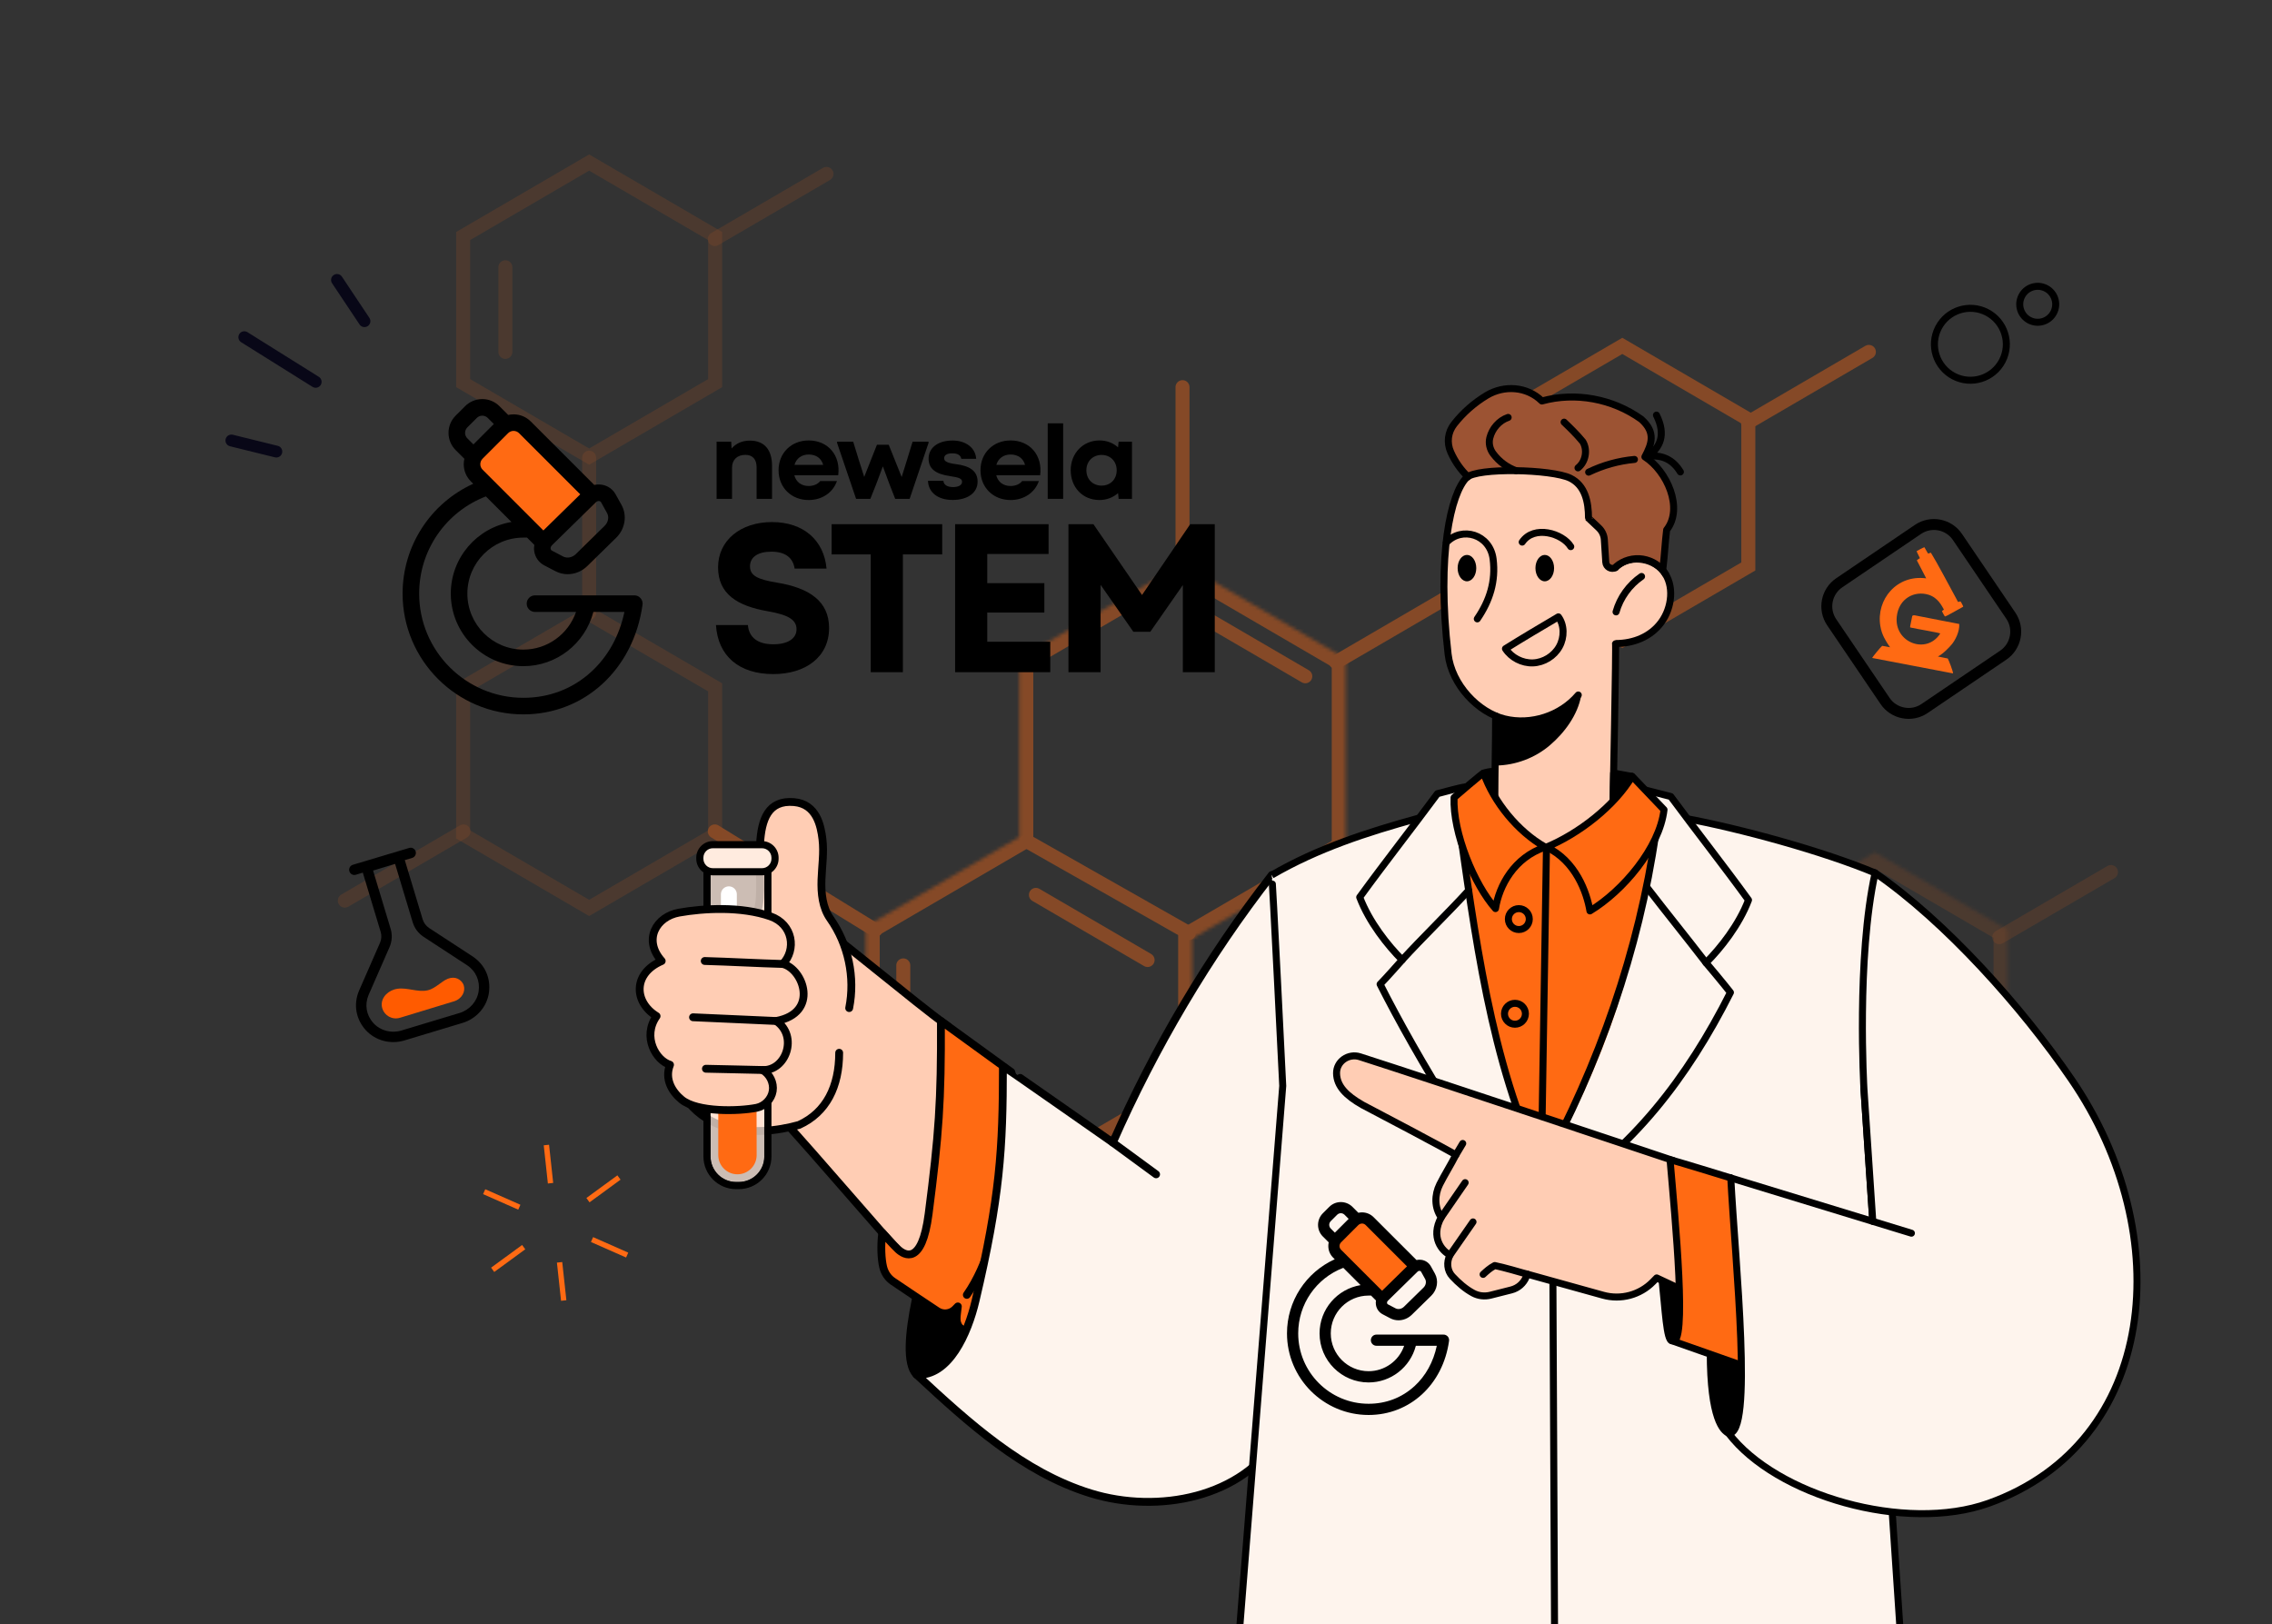
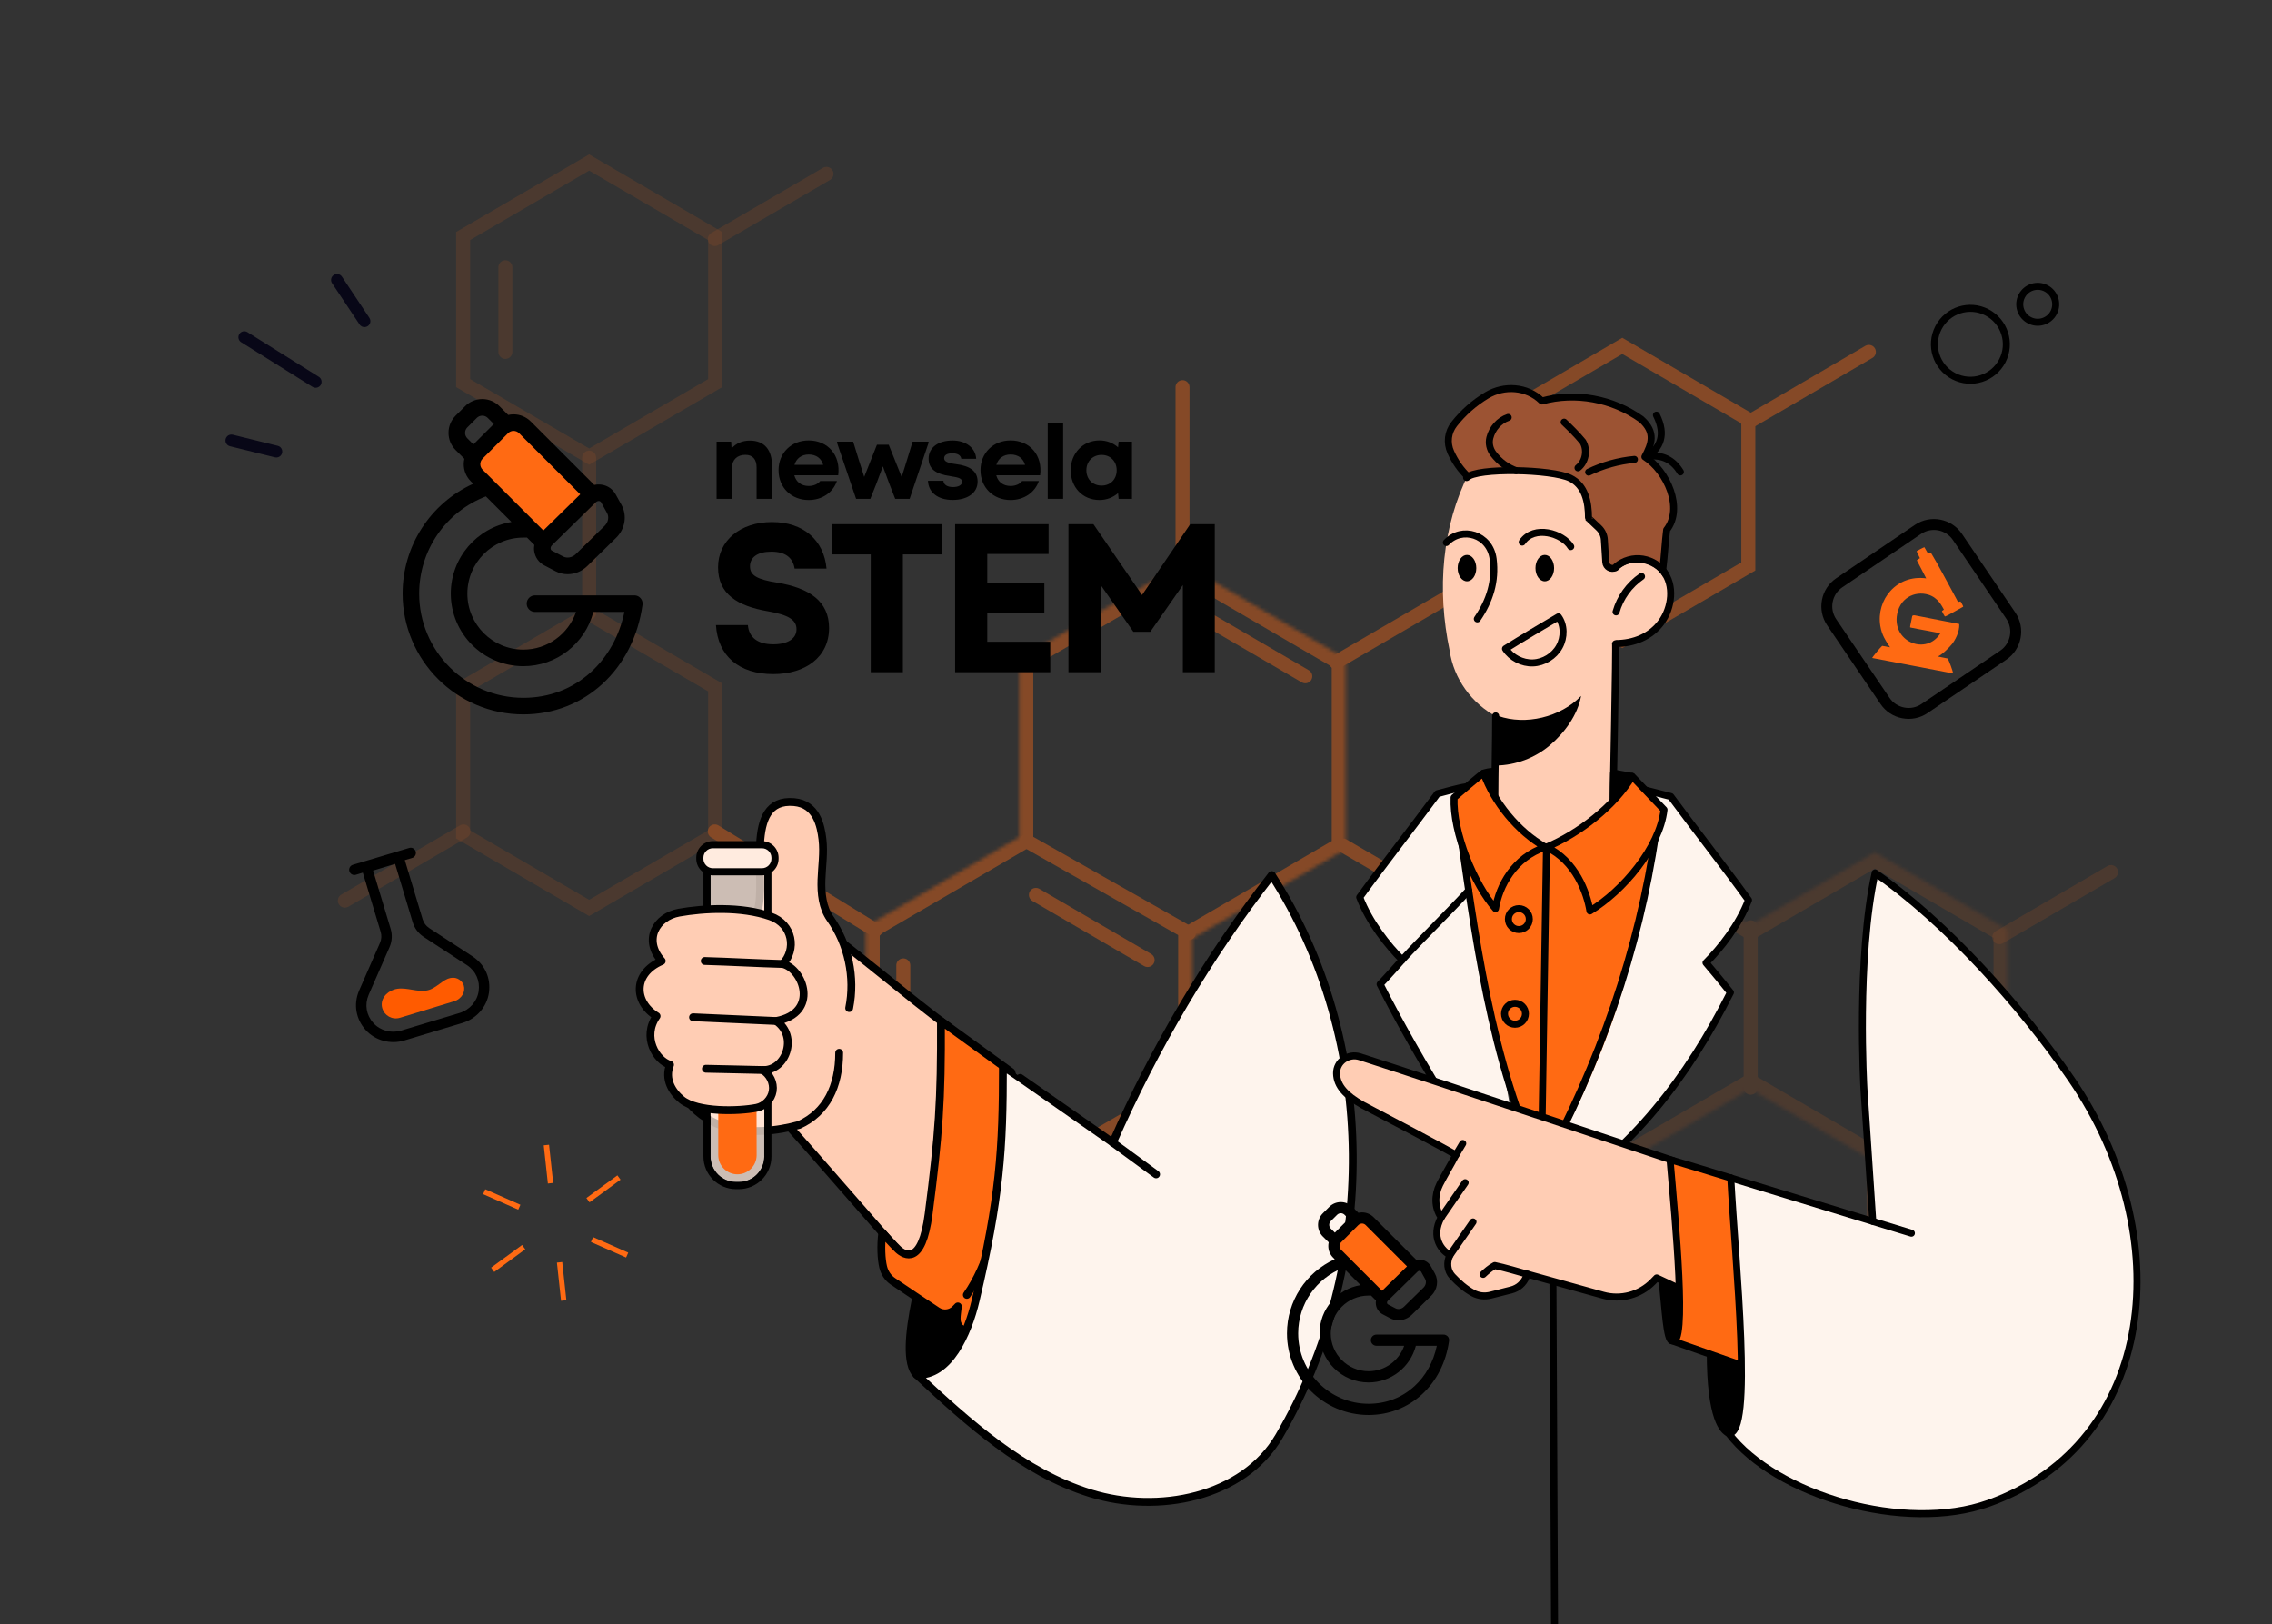
<svg xmlns="http://www.w3.org/2000/svg" width="649" height="464" viewBox="0 0 649 464" fill="none">
  <rect x="0" y="0" width="649" height="464" fill="#333333" stroke="none" />
  <g clip-path="url(#clip0_8507_388)">
    <g opacity="0.4">
      <path d="M383.652 241.528L428.552 267.715" stroke="#FF6A13" stroke-width="4" stroke-linecap="round" />
      <path opacity="0.3" d="M445.469 273.758L463.415 263.291" stroke="#FF6A13" stroke-width="4" stroke-linecap="round" />
      <path opacity="0.3" d="M571.096 267.715L603.001 249.107" stroke="#FF6A13" stroke-width="4" stroke-linecap="round" />
      <path opacity="0.3" d="M535.199 330.161V370.449" stroke="#FF6A13" stroke-width="4" stroke-linecap="round" />
      <path opacity="0.3" d="M204.184 68.29L236.089 49.682M144.361 76.347V100.52" stroke="#FF6A13" stroke-width="4" stroke-linecap="round" />
      <path opacity="0.3" d="M168.291 175.053V130.736" stroke="#FF6A13" stroke-width="4" stroke-linecap="round" />
      <path d="M499.309 120.664L533.847 100.52" stroke="#FF6A13" stroke-width="4" stroke-linecap="round" />
      <path d="M341.774 175.053L372.858 193.182M295.91 255.628L327.815 274.237M327.815 316.06L297.904 333.505" stroke="#FF6A13" stroke-width="4" stroke-linecap="round" />
      <path d="M258.025 275.772V314.046" stroke="#FF6A13" stroke-width="4" stroke-linecap="round" />
      <mask id="path-10-inside-1_8507_388" fill="white">
        <path d="M384.415 188.146V242.535L340.545 268.121V319.082L293.918 346.276L247.291 319.082V264.693L291.161 239.106V188.146L337.788 160.952L384.415 188.146Z" />
      </mask>
      <path d="M384.415 188.146H388.415V185.849L386.43 184.691L384.415 188.146ZM384.415 242.535L386.43 245.99L388.415 244.833V242.535H384.415ZM340.545 268.121L338.53 264.666L336.545 265.823V268.121H340.545ZM340.545 319.082L342.56 322.537L344.545 321.379V319.082H340.545ZM293.918 346.276L291.903 349.731L293.918 350.907L295.933 349.731L293.918 346.276ZM247.291 319.082H243.291V321.379L245.276 322.537L247.291 319.082ZM247.291 264.693L245.276 261.238L243.291 262.395V264.693H247.291ZM291.161 239.106L293.176 242.561L295.161 241.404V239.106H291.161ZM291.161 188.146L289.146 184.691L287.161 185.849V188.146H291.161ZM337.788 160.952L339.803 157.497L337.788 156.321L335.773 157.497L337.788 160.952ZM384.415 188.146H380.415V242.535H384.415H388.415V188.146H384.415ZM384.415 242.535L382.4 239.08L338.53 264.666L340.545 268.121L342.56 271.576L386.43 245.99L384.415 242.535ZM340.545 268.121H336.545V319.082H340.545H344.545V268.121H340.545ZM340.545 319.082L338.53 315.627L291.903 342.821L293.918 346.276L295.933 349.731L342.56 322.537L340.545 319.082ZM293.918 346.276L295.933 342.821L249.306 315.627L247.291 319.082L245.276 322.537L291.903 349.731L293.918 346.276ZM247.291 319.082H251.291V264.693H247.291H243.291V319.082H247.291ZM247.291 264.693L249.306 268.148L293.176 242.561L291.161 239.106L289.146 235.651L245.276 261.238L247.291 264.693ZM291.161 239.106H295.161V188.146H291.161H287.161V239.106H291.161ZM291.161 188.146L293.176 191.602L339.803 164.407L337.788 160.952L335.773 157.497L289.146 184.691L291.161 188.146ZM337.788 160.952L335.773 164.407L382.4 191.602L384.415 188.146L386.43 184.691L339.803 157.497L337.788 160.952Z" fill="#FF6A13" mask="url(#path-10-inside-1_8507_388)" />
      <path d="M293.295 240.281L339.584 266.533" stroke="#FF6A13" stroke-width="4" stroke-linecap="round" />
      <g opacity="0.3">
        <mask id="path-13-inside-2_8507_388" fill="white">
          <path d="M573.439 309.759L535.554 331.855L499.909 311.065L464.411 331.769L426.526 309.673L426.526 265.481L464.412 243.385L500.057 264.175L535.554 243.472L573.439 265.568L573.439 309.759Z" />
        </mask>
        <path d="M573.439 309.759L575.424 313.232L577.424 312.065L577.424 309.741L573.439 309.759ZM535.554 331.855L533.547 335.332L535.539 336.494L537.539 335.327L535.554 331.855ZM499.909 311.065L501.917 307.588L499.925 306.426L497.925 307.592L499.909 311.065ZM464.411 331.769L462.404 335.246L464.396 336.408L466.396 335.242L464.411 331.769ZM426.526 309.673L422.542 309.691L422.542 311.997L424.519 313.15L426.526 309.673ZM426.526 265.481L424.541 262.009L422.541 263.175L422.541 265.499L426.526 265.481ZM464.412 243.385L466.419 239.908L464.427 238.746L462.427 239.912L464.412 243.385ZM500.057 264.175L498.05 267.652L500.042 268.814L502.042 267.647L500.057 264.175ZM535.554 243.472L537.562 239.995L535.569 238.833L533.569 239.999L535.554 243.472ZM573.439 265.568L577.424 265.55L577.424 263.244L575.446 262.09L573.439 265.568ZM573.439 309.759L571.454 306.286L533.569 328.382L535.554 331.855L537.539 335.327L575.424 313.232L573.439 309.759ZM535.554 331.855L537.562 328.377L501.917 307.588L499.909 311.065L497.902 314.542L533.547 335.332L535.554 331.855ZM499.909 311.065L497.925 307.592L462.426 328.296L464.411 331.769L466.396 335.242L501.894 314.538L499.909 311.065ZM464.411 331.769L466.419 328.291L428.534 306.196L426.526 309.673L424.519 313.15L462.404 335.246L464.411 331.769ZM426.526 309.673L430.511 309.655L430.511 265.464L426.526 265.481L422.541 265.499L422.542 309.691L426.526 309.673ZM426.526 265.481L428.511 268.954L466.397 246.858L464.412 243.385L462.427 239.912L424.541 262.009L426.526 265.481ZM464.412 243.385L462.404 246.863L498.05 267.652L500.057 264.175L502.065 260.697L466.419 239.908L464.412 243.385ZM500.057 264.175L502.042 267.647L537.539 246.945L535.554 243.472L533.569 239.999L498.073 260.702L500.057 264.175ZM535.554 243.472L533.547 246.949L571.431 269.045L573.439 265.568L575.446 262.09L537.562 239.995L535.554 243.472ZM573.439 265.568L569.454 265.585L569.454 309.777L573.439 309.759L577.424 309.741L577.424 265.55L573.439 265.568Z" fill="#FF6A13" mask="url(#path-13-inside-2_8507_388)" />
        <path d="M500.082 264.882L500.082 310.71" stroke="#FF6A13" stroke-width="4" stroke-linecap="round" />
      </g>
      <path d="M339.781 318.075L384.681 344.262M250.047 265.7L204.184 237.499M337.787 162.966V110.592" stroke="#FF6A13" stroke-width="4" stroke-linecap="round" />
      <path d="M381.658 189.153L429.516 161.241" stroke="#FF6A13" stroke-width="4" stroke-linecap="round" />
      <path opacity="0.3" d="M204.284 196.345V238.363L168.291 259.355L132.299 238.363V196.345L168.291 175.353L204.284 196.345Z" stroke="#FF6A13" stroke-width="4" stroke-linecap="round" />
      <path opacity="0.3" d="M204.284 67.424V109.442L168.291 130.434L132.299 109.442V67.424L168.291 46.431L204.284 67.424Z" stroke="#FF6A13" stroke-width="4" stroke-linecap="round" />
      <path d="M499.407 119.798V161.816L463.414 182.809L427.422 161.816V119.798L463.414 98.806L499.407 119.798Z" stroke="#FF6A13" stroke-width="4" stroke-linecap="round" />
      <path opacity="0.3" d="M132.397 237.499L98.498 257.27" stroke="#FF6A13" stroke-width="4" stroke-linecap="round" />
    </g>
    <path d="M89.524 110.64C89.436 110.607 89.352 110.559 89.275 110.513L68.892 97.761C68.102 97.269 67.861 96.223 68.355 95.426C68.849 94.629 69.887 94.385 70.689 94.889L91.073 107.641C91.862 108.133 92.104 109.179 91.61 109.976C91.166 110.681 90.275 110.951 89.524 110.64Z" fill="#080717" />
    <path d="M103.473 93.318C103.173 93.195 102.898 92.982 102.703 92.685L94.854 80.911C94.334 80.135 94.549 79.081 95.325 78.562C96.101 78.042 97.157 78.25 97.675 79.033L105.517 90.805C106.036 91.581 105.821 92.635 105.045 93.154C104.559 93.477 103.971 93.519 103.473 93.318Z" fill="#080717" />
    <path d="M65.462 127.396C64.693 127.088 64.247 126.251 64.457 125.423C64.68 124.517 65.596 123.963 66.509 124.188L79.344 127.354C80.257 127.579 80.804 128.492 80.579 129.406C80.355 130.312 79.44 130.866 78.527 130.641L65.692 127.475C65.609 127.452 65.535 127.424 65.462 127.396Z" fill="#080717" />
    <circle cx="582.078" cy="86.922" r="5.137" transform="rotate(-62.657 582.078 86.922)" stroke="black" stroke-width="2" />
    <circle cx="562.844" cy="98.347" r="10.273" transform="rotate(-62.657 562.844 98.347)" stroke="black" stroke-width="2" />
    <path d="M176.358 335.743L167.502 342.22L168.403 343.452L177.259 336.974L176.358 335.743Z" fill="#FF6A13" />
    <path d="M149.14 355.636L140.283 362.113L141.184 363.345L150.04 356.867L149.14 355.636Z" fill="#FF6A13" />
    <path d="M156.837 327L155.32 327.164L156.502 338.074L158.019 337.909L156.837 327Z" fill="#FF6A13" />
    <path d="M160.603 360.509L159.086 360.673L160.268 371.583L161.785 371.418L160.603 360.509Z" fill="#FF6A13" />
    <path d="M169.423 353.389L168.807 354.785L178.845 359.216L179.461 357.82L169.423 353.389Z" fill="#FF6A13" />
    <path d="M138.616 339.715L138 341.111L148.038 345.542L148.654 344.146L138.616 339.715Z" fill="#FF6A13" />
    <path d="M419.606 135.025C428.537 131.07 445.043 131.247 453.051 136.834C461.06 142.421 460.954 152.344 460.945 162.215C463.579 159.306 468.253 158.65 471.748 160.432C475.242 162.215 477.406 166.161 477.389 170.09C477.371 174.018 475.295 177.796 472.218 180.217C469.14 182.638 465.131 183.764 461.211 183.667C461.211 183.667 460.537 230.189 460.085 230.703C457.699 238.002 449.938 243.136 442.293 242.498C434.648 241.859 427.845 235.501 426.701 227.919C426.701 227.919 427.641 204.338 427.553 204.746C420.431 201.039 415.233 193.856 414.107 185.919C410.373 168.307 411.907 150.385 419.624 135.025H419.606Z" fill="#FFCDB4" />
-     <path d="M418.923 136.435C414.461 140.896 410.355 158.446 413.654 186.859C414.674 195.63 422.231 203.496 429.779 205.358C437.326 207.22 445.814 204.462 450.834 198.53" stroke="black" stroke-width="2" stroke-linecap="round" stroke-linejoin="round" />
    <path d="M427.232 204.498C427.232 211.832 427.002 220.904 427.002 227.511" stroke="black" stroke-width="2" stroke-linecap="round" stroke-linejoin="round" />
    <path d="M460.749 230.606C460.749 230.606 461.707 183.135 461.467 183.826C466.629 183.826 471.499 181.911 474.558 177.752C477.618 173.593 478.381 167.145 475.126 163.137C471.871 159.129 465.033 158.401 461.467 162.135" stroke="black" stroke-width="2" stroke-linecap="round" stroke-linejoin="round" />
    <path d="M468.91 164.671C465.407 167.066 462.782 170.71 461.629 174.79" stroke="black" stroke-width="2" stroke-linecap="round" stroke-linejoin="round" />
    <path d="M421.99 176.785C425.573 171.553 427.302 166.001 426.513 159.705C425.626 152.628 417.573 150.26 413.147 154.978" stroke="black" stroke-width="2" stroke-linecap="round" stroke-linejoin="round" />
    <path d="M448.688 156.149C446.346 152.327 438.186 149.906 434.816 154.854" stroke="black" stroke-width="2" stroke-linecap="round" stroke-linejoin="round" />
    <path d="M445.151 176.209C440.086 179.197 435.022 182.186 430.038 185.307C431.723 187.888 434.818 189.475 437.896 189.36C440.973 189.245 443.936 187.418 445.426 184.722C446.916 182.026 446.871 178.55 445.16 176.218L445.151 176.209Z" stroke="black" stroke-width="2" stroke-linecap="round" stroke-linejoin="round" />
    <path d="M441.263 166.055C439.794 166.055 438.602 164.367 438.602 162.286C438.602 160.204 439.794 158.517 441.263 158.517C442.733 158.517 443.924 160.204 443.924 162.286C443.924 164.367 442.733 166.055 441.263 166.055Z" fill="black" />
    <path d="M451.643 198.796C450.649 204.258 446.906 209.34 442.676 212.931C438.445 216.523 432.946 218.589 427.394 218.678C427.394 218.678 427.714 204.587 428.024 204.524C435.722 207.238 445.727 204.924 451.643 198.796Z" fill="black" />
    <path d="M419.037 166.055C417.567 166.055 416.376 164.367 416.376 162.286C416.376 160.204 417.567 158.517 419.037 158.517C420.506 158.517 421.697 160.204 421.697 162.286C421.697 164.367 420.506 166.055 419.037 166.055Z" fill="black" />
    <path d="M475.019 162.286C475.444 159.013 475.657 154.633 476.083 151.36C480.925 145.206 476.234 134.582 469.865 130.502C471.799 126.84 473.076 123.541 468.837 119.763C460.633 113.857 449.972 111.932 440.446 114.549C440.42 114.522 440.393 114.495 440.358 114.469C436.163 110.398 429.679 109.937 424.668 112.943C421.094 115.09 417.945 117.874 415.391 121.12C413.573 123.426 413.218 126.512 414.424 129.19C415.63 131.868 417.289 134.262 419.613 136.409C423.56 133.278 447.285 134.732 450.424 137.881C452.615 140.789 454.442 144.328 453.599 147.662C455.134 149.223 456.668 150.775 457.972 152.149C458.389 155.83 458.14 158.41 458.69 161.798C460.092 162.685 461.484 162.578 461.573 161.567C465.679 158.872 471.595 159.333 475.001 162.295L475.019 162.286Z" fill="#9C5333" />
    <path d="M418.923 136.435C421.867 133.491 443.313 134.032 448.519 136.577C452.777 138.661 453.761 143.317 453.761 148.052C453.743 147.981 455.402 149.56 456.697 150.793C457.646 151.688 458.213 152.912 458.284 154.216C458.408 156.335 458.541 158.455 458.692 160.592C458.79 161.958 460.262 162.782 461.468 162.144C461.468 162.144 461.468 162.144 461.628 161.878C463.695 160.069 466.586 159.253 469.291 159.705C471.996 160.157 474.408 161.683 475.783 164.059" stroke="black" stroke-width="2" stroke-linecap="round" stroke-linejoin="round" />
    <path d="M419.328 136.169C417.297 134.254 415.657 131.921 414.424 129.19C413.191 126.458 413.572 123.426 415.391 121.12C417.945 117.874 421.102 115.09 424.668 112.943C429.679 109.937 436.162 110.398 440.357 114.469C440.384 114.495 440.411 114.522 440.446 114.549C449.963 111.932 460.632 113.857 468.836 119.763C473.076 123.55 471.799 126.84 469.865 130.502C476.224 134.582 480.925 145.197 476.082 151.36C475.657 154.633 475.444 159.013 475.018 162.286" stroke="black" stroke-width="2" stroke-linecap="round" stroke-linejoin="round" />
    <path d="M473.168 118.584C475.988 124.268 474.205 127.869 470.649 130.369C474.871 129.793 477.93 131.389 480.006 134.812" stroke="black" stroke-width="2" stroke-linecap="round" stroke-linejoin="round" />
    <path d="M466.877 131.238C462.345 131.655 457.892 132.897 453.795 134.874" stroke="black" stroke-width="2" stroke-linecap="round" stroke-linejoin="round" />
    <path d="M433.033 134.449C430.612 133.562 428.315 131.983 426.523 129.58C425.556 128.276 425.175 126.618 425.574 125.048C426.239 122.423 428.226 120.109 430.807 119.24" stroke="black" stroke-width="2" stroke-linecap="round" stroke-linejoin="round" />
    <path d="M446.788 120.588C448.571 122.299 450.354 124.02 452.145 126.192C453.564 128.569 452.926 131.948 450.753 133.65" stroke="black" stroke-width="2" stroke-linecap="round" stroke-linejoin="round" />
    <path d="M261.744 362.971C248.741 348.738 235.243 332.501 222.063 318.116C216.404 310.1 214.843 299.156 217.043 289.597C219.243 280.037 224.192 269.049 233.247 263.657C245.593 272.845 258.87 284.311 270.888 293.259C280.892 315.101 276.963 345.111 261.744 362.98V362.971Z" fill="#FFCDB4" stroke="black" stroke-width="2.24" stroke-linecap="round" stroke-linejoin="round" />
    <path d="M261.821 392.662C258.806 389.647 259.631 380.823 261.546 371.414C265.555 367.565 272.837 368.426 276.305 372.771C279.773 377.116 279.294 383.9 275.719 388.157C272.145 392.414 265.715 394.524 261.821 392.662Z" fill="black" stroke="black" stroke-width="2.24" stroke-linecap="round" stroke-linejoin="round" />
    <path d="M268.775 291.663C268.881 314.516 268.19 324.085 265.263 346.752C263.338 361.632 258.354 358.546 256.553 356.915C255.498 355.957 252.172 352.268 252.03 352.117C251.524 355.886 251.755 359.761 252.269 361.898C252.668 363.575 253.635 365.064 255.063 366.022C259.285 368.869 263.507 371.707 267.728 374.5C269.334 375.564 271.48 375.351 272.828 373.986C273.147 373.666 273.405 373.374 273.609 373.188C273.307 376.061 272.819 377.568 274.105 379.182C275.374 380.211 276.642 381.249 278.238 382.162C283.578 379.475 287.551 374.216 288.677 368.346C292.881 346.441 295.409 327.57 288.881 306.242L268.784 291.663H268.775Z" fill="#FF6A13" stroke="black" stroke-width="2.24" stroke-linecap="round" stroke-linejoin="round" />
    <path d="M276.179 369.889C282.184 361.287 285.102 349.244 286.494 338.842Z" fill="#FF6A13" />
    <path d="M276.179 369.889C282.184 361.287 285.102 349.244 286.494 338.842" stroke="black" stroke-width="2.24" stroke-linecap="round" stroke-linejoin="round" />
    <path d="M363.276 249.974C345.156 273.199 329.733 299.422 317.875 326.382C317.875 326.382 286.549 304.46 286.487 304.522C286.487 328.137 285.662 341.945 278.664 371.574C276.473 380.867 271.054 393.283 261.813 392.662C276.651 406.416 292.181 420.579 311.507 426.565C330.833 432.551 355.099 427.78 365.334 410.327C393.768 361.854 393.822 297.197 363.267 249.965L363.276 249.974Z" fill="#FEF4ED" stroke="black" stroke-width="2.24" stroke-linecap="round" stroke-linejoin="round" />
    <path d="M317.877 326.391L330.24 335.454" stroke="black" stroke-width="2.24" stroke-linecap="round" stroke-linejoin="round" />
    <path d="M242.568 287.965C244.324 279.194 242.32 269.732 237.167 262.425C234.941 259.268 234.524 255.179 234.657 251.322C234.79 247.464 235.402 243.589 234.941 239.749C234.48 235.909 233.265 229.683 226.826 229.125C211.952 227.821 219.287 251.854 216.342 260.341C204.688 275.993 192.91 276.179 190.338 296.523C192.777 326.648 216.759 324.528 228.245 321.344C236.067 317.779 239.712 310.348 239.712 300.726" fill="#FFCDB4" />
    <path d="M242.568 287.965C244.324 279.194 242.32 269.732 237.167 262.425C234.941 259.268 234.524 255.179 234.657 251.322C234.79 247.464 235.402 243.589 234.941 239.749C234.48 235.909 233.265 229.683 226.826 229.125C211.952 227.821 219.287 251.854 216.342 260.341C204.688 275.993 192.91 276.179 190.338 296.523C192.777 326.648 216.759 324.528 228.245 321.344C236.067 317.779 239.712 310.348 239.712 300.726" stroke="black" stroke-width="2.24" stroke-linecap="round" stroke-linejoin="round" />
    <g opacity="0.75">
      <path d="M218.322 330.363C218.322 334.381 215.058 337.644 211.041 337.644H210.251C206.234 337.644 202.97 334.381 202.97 330.363V248.014H218.313V330.363H218.322Z" fill="#FFEBDF" />
    </g>
    <path d="M216.014 286.378C216.059 286.484 216.139 329.964 216.139 329.964C216.139 332.988 213.682 335.445 210.657 335.445C207.633 335.445 205.176 332.988 205.176 329.964V294.297L205.203 286.466C205.15 285.517 215.553 285.393 216.014 286.386V286.378Z" fill="#FF6A13" />
    <path d="M202.977 248.005V330.355C202.977 334.372 206.24 337.635 210.258 337.635H211.048C215.065 337.635 218.329 334.372 218.329 330.355V248.005H202.986M200.937 245.966H220.369V330.364C220.369 335.507 216.183 339.684 211.048 339.684H210.258C205.114 339.684 200.937 335.498 200.937 330.364V245.966Z" fill="black" />
    <path d="M203.631 241.283H217.662C219.719 241.283 221.387 242.951 221.387 245.008V245.3C221.387 247.357 219.719 249.025 217.662 249.025H203.631C201.573 249.025 199.905 247.357 199.905 245.3V245.008C199.905 242.951 201.573 241.283 203.631 241.283Z" fill="#FFEBDF" />
    <path d="M203.632 242.303C202.142 242.303 200.927 243.509 200.927 245.008V245.301C200.927 246.79 202.133 248.005 203.632 248.005H217.663C219.153 248.005 220.368 246.799 220.368 245.301V245.008C220.368 243.518 219.162 242.303 217.663 242.303H203.632ZM203.632 240.263H217.663C220.28 240.263 222.408 242.392 222.408 245.008V245.301C222.408 247.917 220.28 250.045 217.663 250.045H203.632C201.016 250.045 198.887 247.917 198.887 245.301V245.008C198.887 242.392 201.016 240.263 203.632 240.263Z" fill="black" />
-     <path d="M208.201 255.463V305.808" stroke="white" stroke-width="4.55" stroke-miterlimit="10" stroke-linecap="round" />
    <path d="M189.015 274.512C183.569 268.375 187.543 261.839 193.955 260.695C200.971 259.445 211.756 258.851 220.066 261.76C226.612 264.048 227.498 271.364 223.605 275.363C229.512 276.773 234.106 289.34 221.742 291.654C228.084 296.008 224.483 305.941 217.822 305.666C219.88 306.819 221.104 309.319 220.731 311.652C220.359 313.984 218.434 315.988 216.119 316.449C211.046 317.46 199.206 317.78 194.736 314.144C192.039 311.944 189.751 308.3 191.392 304.158C187.436 302.979 183.374 296.203 187.552 290.262C181.042 286.262 180.731 278.068 189.015 274.521V274.512Z" fill="#FFCDB4" stroke="black" stroke-width="2.24" stroke-linecap="round" stroke-linejoin="round" />
    <path d="M223.605 275.364C216.217 275.16 208.696 274.716 201.308 274.512Z" fill="#FFCDB4" />
    <path d="M223.605 275.364C216.217 275.16 208.696 274.716 201.308 274.512" stroke="black" stroke-width="2.24" stroke-linecap="round" stroke-linejoin="round" />
    <path d="M221.742 291.654C213.831 291.326 205.875 290.918 197.964 290.59Z" fill="#FFCDB4" />
    <path d="M221.742 291.654C213.831 291.326 205.875 290.918 197.964 290.59" stroke="black" stroke-width="2.24" stroke-linecap="round" stroke-linejoin="round" />
    <path d="M218.426 305.666C212.998 305.577 207.073 305.373 201.645 305.293Z" fill="#FFCDB4" />
    <path d="M218.426 305.666C212.998 305.577 207.073 305.373 201.645 305.293" stroke="black" stroke-width="2.24" stroke-linecap="round" stroke-linejoin="round" />
-     <path d="M480.889 233.674C497.182 236.672 520.827 243.172 535.63 249.362C534.486 262.567 532.934 298.607 532.437 311.084L553.014 619.075L455.169 615.669L444.597 550.896L437.776 615.323L341.971 618.055L366.415 310.189C366.415 310.189 363.452 249.921 363.266 249.974C376.366 242.356 390.45 237.771 405.058 233.754L440.446 262.54L480.881 233.674H480.889Z" fill="#FEF4ED" stroke="black" stroke-width="2" stroke-linecap="round" stroke-linejoin="round" />
    <path d="M466.088 221.764C464.332 221.419 462.7 221.17 460.944 220.833C460.944 220.833 460.749 228.868 460.944 228.912C463.152 227.05 464.642 224.815 466.079 221.764H466.088Z" fill="black" stroke="black" stroke-width="2" stroke-linecap="round" stroke-linejoin="round" />
    <path d="M426.495 220.372C425.67 220.319 424.234 220.683 423.79 220.842C424.296 223.006 425.333 224.922 426.584 226.757L426.486 220.372H426.495Z" fill="black" stroke="black" stroke-width="2" stroke-linecap="round" stroke-linejoin="round" />
    <path d="M443.472 342.797C466.283 328.2 481.911 308.078 494.301 283.504C492.616 281.323 487.835 275.594 487.321 275.018C491.445 270.894 496.74 264.261 499.463 257.095C492.474 247.455 484.368 237.151 477.263 227.529L469.556 225.56" fill="#FEF4ED" />
    <path d="M443.472 342.797C466.283 328.2 481.911 308.078 494.301 283.504C492.616 281.323 487.835 275.594 487.321 275.018C491.445 270.894 496.74 264.261 499.463 257.095C492.474 247.455 484.368 237.151 477.263 227.529L469.556 225.56" stroke="black" stroke-width="2" stroke-linecap="round" stroke-linejoin="round" />
    <path d="M436.846 346.211C424.722 335.471 404.509 301.533 394.229 281.145C395.702 279.673 400.03 274.787 400.544 274.21C396.42 270.087 391.125 263.453 388.402 256.288C395.391 246.648 403.498 236.343 410.602 226.721C413.174 226.065 416.899 224.983 418.673 224.771C418.238 230.686 418.424 236.654 417.99 242.56" fill="#FEF4ED" />
    <path d="M436.846 346.211C424.722 335.471 404.509 301.533 394.229 281.145C395.702 279.673 400.03 274.787 400.544 274.21C396.42 270.087 391.125 263.453 388.402 256.288C395.391 246.648 403.498 236.343 410.602 226.721C413.174 226.065 416.899 224.983 418.673 224.771C418.238 230.686 418.424 236.654 417.99 242.56" stroke="black" stroke-width="2" stroke-linecap="round" stroke-linejoin="round" />
    <path d="M471.85 239.625C468.338 277.527 456.356 306.624 440.436 335.72C430.502 314.96 422.6 278.352 416.658 233.674L441.403 241.993L471.859 239.625H471.85Z" fill="#FF6A13" />
    <path d="M472.971 238.011C468.199 271.399 456.678 304.353 440.456 333.92" stroke="black" stroke-width="2" stroke-linecap="round" stroke-linejoin="round" />
    <path d="M419.523 254.355C414.042 260.385 406.016 268.18 400.535 274.202" stroke="black" stroke-width="2" stroke-linecap="round" stroke-linejoin="round" />
    <path d="M417.333 239.226C422.105 272.614 427.24 310.215 443.471 339.782L444.455 550.054" stroke="black" stroke-width="2" stroke-linecap="round" stroke-linejoin="round" />
    <path d="M466.23 221.764C461.139 230.304 451.002 238.135 441.751 241.984C450.124 245.957 453.299 254.993 454.168 260.208C463.552 254.568 474.08 242.17 475.33 231.298L466.23 221.764Z" fill="#FF6A13" stroke="black" stroke-width="2" stroke-linecap="round" stroke-linejoin="round" />
    <path d="M441.396 241.984C432.51 244.946 428.217 253.034 427.188 259.543C421.113 252.723 414.949 237.86 415.357 227.83C415.357 227.83 423.694 220.629 423.8 220.833C426.709 229.072 433.494 237.514 441.396 241.984Z" fill="#FF6A13" stroke="black" stroke-width="2" stroke-linecap="round" stroke-linejoin="round" />
    <path d="M433.857 265.529C432.206 265.529 430.868 264.191 430.868 262.54C430.868 260.89 432.206 259.552 433.857 259.552C435.508 259.552 436.846 260.89 436.846 262.54C436.846 264.191 435.508 265.529 433.857 265.529Z" stroke="black" stroke-width="2" stroke-linecap="round" stroke-linejoin="round" />
    <path d="M432.749 292.576C431.099 292.576 429.76 291.238 429.76 289.588C429.76 287.937 431.099 286.599 432.749 286.599C434.4 286.599 435.738 287.937 435.738 289.588C435.738 291.238 434.4 292.576 432.749 292.576Z" stroke="black" stroke-width="2" stroke-linecap="round" stroke-linejoin="round" />
    <path d="M441.752 241.984L440.289 333.334" stroke="black" stroke-width="2" stroke-linecap="round" stroke-linejoin="round" />
    <path d="M487.33 275.018C481.813 267.843 476.164 260.9 470.647 253.725Z" fill="#FEF4ED" />
-     <path d="M487.33 275.018C481.813 267.843 476.164 260.9 470.647 253.725" stroke="black" stroke-width="2" stroke-linecap="round" stroke-linejoin="round" />
    <path d="M394.761 370.931L381.945 358.117C380.729 356.911 380.729 354.942 381.945 353.736L386.858 348.823C388.064 347.608 390.033 347.608 391.239 348.823L403.55 361.123" fill="#FF6A13" />
    <path d="M413.937 382.824C413.937 382.824 413.937 382.788 413.937 382.77C413.937 382.717 413.928 382.655 413.919 382.602C413.919 382.549 413.91 382.504 413.893 382.451C413.884 382.398 413.866 382.354 413.848 382.3C413.83 382.256 413.813 382.203 413.795 382.159C413.777 382.114 413.751 382.07 413.724 382.025C413.698 381.981 413.671 381.937 413.644 381.892C413.618 381.848 413.582 381.813 413.547 381.777C413.511 381.742 413.485 381.697 413.449 381.671C413.414 381.635 413.369 381.6 413.325 381.573C413.289 381.547 413.245 381.511 413.201 381.485C413.156 381.458 413.112 381.431 413.068 381.414C413.023 381.387 412.979 381.369 412.926 381.343C412.882 381.325 412.828 381.316 412.784 381.298C412.731 381.281 412.678 381.272 412.615 381.254C412.598 381.254 412.58 381.245 412.562 381.245C412.527 381.245 412.491 381.245 412.447 381.245C412.411 381.245 412.376 381.236 412.34 381.236H393.183C392.296 381.236 391.587 381.955 391.587 382.832C391.587 383.71 392.305 384.429 393.183 384.429H401.103C399.604 388.748 395.542 391.692 390.939 391.692C384.979 391.692 380.137 386.85 380.137 380.89C380.137 374.931 384.979 370.089 390.939 370.089H391.649L393.05 371.49C392.979 371.889 392.97 372.297 393.032 372.705C393.21 373.893 393.91 374.887 394.966 375.436L397.13 376.572C397.875 376.962 398.673 377.148 399.48 377.148C400.855 377.148 402.221 376.607 403.285 375.569L408.846 370.124C410.576 368.431 411.001 365.823 409.875 363.793L408.731 361.735C408.172 360.724 407.187 360.05 406.034 359.882C405.556 359.811 405.086 359.837 404.624 359.935L392.376 347.697C391.489 346.81 390.309 346.322 389.05 346.322C388.695 346.322 388.358 346.367 388.021 346.438L386.345 344.762C385.458 343.875 384.278 343.387 383.028 343.378C381.768 343.378 380.589 343.866 379.702 344.753L377.884 346.571C376.997 347.457 376.509 348.637 376.5 349.887C376.5 351.147 376.988 352.326 377.875 353.213L379.551 354.889C379.471 355.226 379.436 355.581 379.436 355.935C379.436 357.195 379.924 358.365 380.81 359.252L381.272 359.713C373.023 363.464 367.631 371.676 367.631 380.89C367.631 393.74 378.088 404.196 390.939 404.196C402.735 404.196 412.19 395.505 413.919 383.054C413.919 383.019 413.919 382.983 413.919 382.948C413.919 382.912 413.928 382.877 413.928 382.832L413.937 382.824ZM405.573 363.039C405.742 363.065 405.857 363.145 405.937 363.278L407.081 365.336C407.516 366.107 407.321 367.136 406.611 367.828L401.05 373.273C400.376 373.938 399.374 374.124 398.62 373.725L396.456 372.59C396.314 372.519 396.234 372.395 396.207 372.226C396.19 372.12 396.181 371.827 396.456 371.561L404.926 363.261C405.139 363.057 405.352 363.021 405.485 363.021C405.52 363.021 405.556 363.021 405.582 363.021L405.573 363.039ZM389.05 349.506C389.449 349.506 389.831 349.666 390.114 349.949L401.91 361.744L394.797 368.714L393.449 367.366L383.081 357C382.797 356.716 382.638 356.343 382.638 355.944C382.638 355.545 382.797 355.164 383.081 354.88L388.003 349.958C388.287 349.675 388.66 349.515 389.059 349.515L389.05 349.506ZM380.137 348.823L381.955 347.005C382.238 346.721 382.62 346.562 383.019 346.562C383.418 346.562 383.791 346.721 384.074 347.005L385.245 348.176L381.307 352.113L380.137 350.943C379.853 350.659 379.693 350.278 379.693 349.879C379.693 349.479 379.853 349.107 380.137 348.823ZM404.039 395.966C400.456 399.256 395.924 400.994 390.939 400.994C379.853 400.994 370.833 391.976 370.833 380.89C370.833 372.537 375.977 365.132 383.711 362.161L388.651 367.1C382.017 368.2 376.935 373.956 376.935 380.899C376.935 388.623 383.214 394.902 390.939 394.902C397.281 394.902 402.824 390.601 404.438 384.438H410.425C409.44 389.058 407.258 393.022 404.039 395.975V395.966Z" fill="black" />
    <path d="M477.636 383.005C476.04 383.147 475.659 373.738 474.781 365.774C474.781 365.774 481.228 368.967 481.317 369.038C483.304 372.904 480.643 377.861 477.636 383.005Z" fill="black" stroke="black" stroke-width="2" stroke-linecap="round" stroke-linejoin="round" />
    <path d="M488.538 386.26C488.538 405.512 492.28 408.687 493.735 409.379C498.684 404.084 501.318 396.591 499.642 389.541L488.538 386.26Z" fill="black" stroke="black" stroke-width="2" stroke-linecap="round" stroke-linejoin="round" />
    <path d="M477.939 331.507C477.939 331.507 408.431 308.246 388.44 301.861C385.194 300.824 381.726 303.209 381.788 306.615C381.859 310.259 384.52 312.964 389.203 315.633C389.203 315.633 415.855 329.61 415.855 329.929C414.658 332.332 412.511 335.808 411.261 338.309C409.735 341.36 409.726 344.96 411.686 347.754C408.538 353.447 411.961 357.447 414.205 358.475C414.205 358.502 414.187 358.537 414.161 358.573C413.167 360.568 413.363 362.972 414.879 364.603C416.618 366.474 418.604 368.204 420.777 369.374C422.312 370.208 424.112 370.403 425.806 369.968C427.704 369.481 429.629 368.993 431.651 368.488C433.673 367.982 435.216 366.59 435.988 364.71C436.103 364.426 436.219 364.178 436.334 363.982L457.904 369.977C463.003 371.396 468.476 369.924 472.174 366.137L473.238 365.047L482.516 369.401" fill="#FFCDB4" />
    <path d="M477.939 331.507C477.939 331.507 408.431 308.246 388.44 301.861C385.194 300.824 381.726 303.209 381.788 306.615C381.859 310.259 384.52 312.964 389.203 315.633C389.203 315.633 415.855 329.61 415.855 329.929C414.658 332.332 412.511 335.808 411.261 338.309C409.735 341.36 409.726 344.96 411.686 347.754C408.538 353.447 411.961 357.447 414.205 358.475C414.205 358.502 414.187 358.537 414.161 358.573C413.167 360.568 413.363 362.972 414.879 364.603C416.618 366.474 418.604 368.204 420.777 369.374C422.312 370.208 424.112 370.403 425.806 369.968C427.704 369.481 429.629 368.993 431.651 368.488C433.673 367.982 435.216 366.59 435.988 364.71C436.103 364.426 436.219 364.178 436.334 363.982L457.904 369.977C463.003 371.396 468.476 369.924 472.174 366.137L473.238 365.047L482.516 369.401" stroke="black" stroke-width="2" stroke-linecap="round" stroke-linejoin="round" />
    <path d="M415.863 329.938L417.832 326.639" stroke="black" stroke-width="2" stroke-linecap="round" stroke-linejoin="round" />
    <path d="M411.683 347.754L418.521 337.83" stroke="black" stroke-width="2" stroke-linecap="round" stroke-linejoin="round" />
    <path d="M420.768 349.049L414.213 358.484" stroke="black" stroke-width="2" stroke-linecap="round" stroke-linejoin="round" />
    <path d="M423.651 364.036C424.618 363.14 425.576 362.253 426.977 361.508C430.081 362.173 433.718 363.255 436.334 364" fill="#FFCDB4" />
    <path d="M423.651 364.036C424.618 363.14 425.576 362.253 426.977 361.508C430.081 362.173 433.718 363.255 436.334 364" stroke="black" stroke-width="2" stroke-linecap="round" stroke-linejoin="round" />
    <path d="M494.398 336.483C494.398 336.483 477.671 331.33 477.05 331.286C478.523 348.348 482.061 385.231 477.636 383.005L497.432 389.975" fill="#FF6A13" />
    <path d="M494.398 336.483C494.398 336.483 477.671 331.33 477.05 331.286C478.523 348.348 482.061 385.231 477.636 383.005L497.432 389.975" stroke="black" stroke-width="2" stroke-linecap="round" stroke-linejoin="round" />
    <path d="M494.399 336.483C495.658 360.489 500.935 410.372 493.733 409.379C507.303 427.275 544.235 437.907 568.022 429.43C616.332 412.208 622.142 352.729 591.711 308.317C577.441 287.486 555.782 263.276 535.631 249.362C530.248 273.67 532.439 311.084 532.439 311.084L534.966 348.898" fill="#FEF4ED" />
    <path d="M494.399 336.483C495.658 360.489 500.935 410.372 493.733 409.379C507.303 427.275 544.235 437.907 568.022 429.43C616.332 412.208 622.142 352.729 591.711 308.317C577.441 287.486 555.782 263.276 535.631 249.362C530.248 273.67 532.439 311.084 532.439 311.084L534.966 348.898" stroke="black" stroke-width="2" stroke-linecap="round" stroke-linejoin="round" />
    <path d="M545.998 352.268L494.397 336.483" stroke="black" stroke-width="2" stroke-linecap="round" stroke-linejoin="round" />
    <path d="M543.369 205.172C540.824 204.684 538.629 203.241 537.183 201.111L521.931 178.619C518.938 174.205 520.095 168.176 524.51 165.183L547.004 149.932C551.421 146.94 557.447 148.097 560.44 152.511L575.689 175.002C578.682 179.417 577.525 185.445 573.11 188.438L550.619 203.687C548.489 205.134 545.914 205.658 543.369 205.17L543.369 205.172ZM526.261 167.764C523.271 169.791 522.487 173.875 524.514 176.868L539.763 199.36C540.741 200.802 542.228 201.778 543.956 202.109C545.684 202.441 547.428 202.085 548.867 201.107L571.359 185.858C574.349 183.83 575.133 179.747 573.106 176.753L557.857 154.262C555.83 151.272 551.746 150.488 548.753 152.515L526.261 167.764Z" fill="black" />
    <path fill-rule="evenodd" clip-rule="evenodd" d="M559.665 178.247C558.237 177.941 550.084 176.422 547.132 175.807C546.857 175.749 546.408 175.692 546.235 175.971L545.779 178.221C545.727 178.465 545.608 178.992 545.623 179.117C545.634 179.201 545.675 179.22 545.763 179.258C547.084 179.601 554.394 180.782 554.225 180.977C550.312 187.12 540.971 183.557 541.819 176.09C542.405 170.939 546.878 168.65 550.88 169.887C553.603 170.727 554.691 173.1 555.286 174.136C554.999 174.406 554.711 174.51 554.723 174.589C554.738 174.703 555.483 176.047 555.547 176.083C555.636 176.161 556.518 175.685 557.504 175.141C558.729 174.468 560.252 173.62 560.79 173.313C560.879 173.274 560.13 171.842 560.002 171.791C559.931 171.761 559.509 171.948 559.344 171.964C559.312 171.968 559.186 171.743 558.936 171.237C556.788 167.289 553.299 160.673 551.577 157.911C551.501 157.809 550.85 158.171 550.798 158.137C550.742 158.1 550.633 157.949 550.455 157.634C550.168 157.119 549.894 156.6 549.71 156.319C549.384 156.376 547.677 157.316 547.489 157.441C547.579 157.826 548.168 158.823 548.426 159.436C548.054 159.696 547.629 159.937 547.547 160.059L550.224 165.212C541.831 164.072 535.875 171.239 537.118 178.813C537.327 180.081 537.717 181.191 538.191 182.113C538.868 183.426 539.576 184.443 539.898 184.899L537.646 184.485C537.256 184.784 534.788 187.753 534.803 187.949L557.898 192.365C557.86 191.638 556.734 188.778 556.384 188.105L553.56 187.529C554.998 186.823 556.759 184.994 557.573 184.006C558.404 183.001 559.801 180.533 559.662 178.252L559.665 178.247Z" fill="#FF6A13" />
    <path d="M136.715 283.2C136.278 286.076 134.14 288.492 131.269 289.366L131.249 289.372L114.633 294.38C111.741 295.254 108.602 294.408 106.648 292.231C104.619 289.975 104.113 286.97 105.296 284.196L111.302 270.478C111.996 268.851 112.096 267.026 111.593 265.349L106.569 248.679L112.861 246.778L117.891 263.467C118.399 265.136 119.478 266.595 120.943 267.571L133.426 275.726C135.942 277.403 137.171 280.195 136.72 283.192L136.715 283.2ZM138.906 277.77C138.106 275.957 136.778 274.399 135.073 273.255L135.069 273.242L135.045 273.234L122.571 265.084C121.69 264.492 121.035 263.612 120.728 262.604L115.698 245.914L115.631 245.694L117.738 245.067C118.525 244.827 118.975 244.005 118.735 243.217C118.496 242.429 117.673 241.98 116.885 242.219L100.793 247.031C100.006 247.271 99.556 248.094 99.796 248.882C100.035 249.669 100.858 250.119 101.646 249.879L103.635 249.274L103.712 249.527L108.737 266.196C109.043 267.204 108.977 268.304 108.561 269.284L102.564 282.985L102.568 282.999L102.552 283.018C101.748 284.904 101.498 286.935 101.831 288.891C102.162 290.839 103.058 292.682 104.435 294.21C107.159 297.239 111.501 298.419 115.497 297.217L132.113 292.209L132.14 292.201C134.076 291.612 135.802 290.503 137.137 288.995C138.489 287.467 139.354 285.614 139.657 283.639L139.69 283.411L139.684 283.391C139.936 281.439 139.666 279.501 138.904 277.763L138.906 277.77Z" fill="black" />
    <path d="M129.619 286.054L114.279 290.724C111.989 291.421 109.817 290.062 109.216 288.086C108.448 285.563 110.299 283.402 112.536 282.677C112.857 282.579 113.201 282.489 113.58 282.439C116.371 282.049 119.368 283.507 122.121 282.895C123.467 282.595 124.445 281.83 125.576 281.041C126.707 280.252 127.374 279.64 128.719 279.362C130.654 278.962 132.11 280.292 132.475 281.493C132.996 283.202 132.017 285.331 129.614 286.062" fill="#FF5B00" />
    <path d="M204.516 178.546H213.635C213.935 182.111 216.474 184.042 220.883 184.042C225.052 184.042 227.527 182.411 227.527 179.755C227.527 177.098 225.293 175.649 219.371 174.618C210.674 173.11 205.116 169.727 205.116 162.056C205.116 154.386 211.519 149.131 220.52 149.131C229.521 149.131 235.38 154.327 236.102 162.42H226.983C226.501 159.218 224.203 157.588 220.338 157.588C216.474 157.588 214.239 159.159 214.239 161.756C214.239 164.354 216.174 165.503 222.151 166.466C231.152 167.978 236.828 171.721 236.828 179.391C236.828 187.725 230.062 192.557 220.883 192.557C211.097 192.557 205.056 187.362 204.516 178.543V178.546Z" fill="black" />
    <path d="M269.145 149.736V158.373H257.91V192.017H248.727V158.373H237.555V149.736H269.145Z" fill="black" />
    <path d="M282.011 183.32H300.009V192.017H272.828V149.736H299.527V158.251H282.011V166.585H298.319V174.982H282.011V183.316V183.32Z" fill="black" />
    <path d="M339.993 149.735H347.001V192.016H337.881V167.129L328.58 180.477H323.748L314.388 167.066V192.012H305.205V149.731H312.331L326.223 169.964L339.993 149.731V149.735Z" fill="black" />
    <path d="M220.532 133.04V142.503H216.126V133.534C216.126 131.193 214.985 129.933 212.921 129.933C210.603 129.933 209.103 131.327 209.103 133.632V142.507H204.697V126.159H208.862L208.981 128.106C210.24 126.653 212.032 125.859 214.215 125.859C218.467 125.859 220.532 128.635 220.532 133.04Z" fill="black" />
    <path d="M226.905 135.776C227.398 137.687 228.91 138.828 230.999 138.828C232.416 138.828 233.652 138.275 234.299 137.411H239.076C237.935 140.735 234.789 142.839 230.995 142.839C226.036 142.839 222.396 139.262 222.396 134.327C222.396 129.393 226.032 125.816 230.995 125.816C236.518 125.816 240.181 130.068 239.435 135.768H226.889L226.901 135.78L226.905 135.776ZM226.944 132.788H235.144C234.65 130.999 233.198 129.835 231.015 129.835C228.95 129.835 227.473 130.976 226.944 132.788Z" fill="black" />
    <path d="M260.67 126.159H265.234V126.53L259.841 142.499H255.712L254.077 138.311L252.194 133.218L250.284 138.311L248.614 142.499H244.543L239.115 126.53V126.159H243.714L245.167 130.901L246.861 136.23L250.501 127.044H253.864L257.563 136.266L259.233 130.901L260.686 126.159H260.674H260.67Z" fill="black" />
    <path d="M265.076 137.351H269.482C269.577 138.492 270.587 139.14 272.218 139.14C273.753 139.14 274.812 138.587 274.812 137.663C274.812 136.74 274.065 136.404 271.511 136.029C267.2 135.441 265.254 133.869 265.254 131.011C265.254 127.806 268.065 125.836 272.099 125.836C275.917 125.836 278.669 127.96 278.846 131.07H274.594C274.436 130.048 273.548 129.499 272.036 129.499C270.524 129.499 269.695 129.993 269.695 130.893C269.695 131.793 270.56 132.251 273.059 132.586C277.07 133.08 279.253 134.592 279.253 137.58C279.253 140.845 276.324 142.815 272.131 142.815C267.938 142.815 265.226 140.715 265.072 137.363V137.351H265.076Z" fill="black" />
    <path d="M284.585 135.776C285.078 137.687 286.59 138.828 288.678 138.828C290.096 138.828 291.331 138.275 291.979 137.411H296.756C295.615 140.735 292.468 142.839 288.675 142.839C283.716 142.839 280.076 139.262 280.076 134.327C280.076 129.393 283.716 125.816 288.675 125.816C294.197 125.816 297.861 130.068 297.115 135.768H284.569L284.581 135.78L284.585 135.776ZM284.608 132.788H292.808C292.314 130.999 290.862 129.835 288.678 129.835C286.614 129.835 285.137 130.976 284.608 132.788Z" fill="black" />
    <path d="M299.283 142.499V120.925H303.689V142.499H299.283Z" fill="black" />
    <path d="M319.535 126.159H323.352V142.499H319.535L319.377 140.865C317.96 142.101 316.112 142.835 314.071 142.835C309.172 142.835 305.848 139.136 305.848 134.323C305.848 129.511 309.33 125.812 314.071 125.812C316.171 125.812 317.983 126.558 319.377 127.782L319.535 126.148V126.159ZM318.986 134.335C318.986 131.777 317.174 129.953 314.675 129.953C312.176 129.953 310.328 131.765 310.328 134.335C310.328 136.905 312.14 138.717 314.675 138.717C317.209 138.717 318.986 136.905 318.986 134.335Z" fill="black" />
    <path d="M155.16 154.82L136.179 135.843C134.383 134.051 134.383 131.145 136.179 129.353L143.459 122.073C145.251 120.277 148.157 120.277 149.949 122.073L168.172 140.292" fill="#FF6A13" />
    <path d="M183.558 172.471C183.558 172.471 183.558 172.443 183.558 172.432C183.558 172.408 183.558 172.384 183.558 172.364C183.558 172.321 183.558 172.274 183.55 172.23C183.55 172.195 183.542 172.163 183.538 172.128C183.534 172.084 183.526 172.041 183.518 171.997C183.51 171.962 183.502 171.926 183.495 171.891C183.487 171.851 183.475 171.812 183.463 171.772C183.451 171.737 183.439 171.697 183.427 171.662C183.416 171.626 183.404 171.591 183.388 171.555C183.372 171.516 183.356 171.48 183.341 171.445C183.325 171.413 183.309 171.381 183.293 171.35C183.273 171.314 183.254 171.279 183.234 171.243C183.214 171.212 183.198 171.18 183.179 171.152C183.159 171.121 183.135 171.085 183.112 171.054C183.088 171.022 183.068 170.995 183.044 170.963C183.021 170.935 182.997 170.908 182.973 170.88C182.946 170.848 182.922 170.821 182.891 170.789C182.867 170.766 182.843 170.742 182.819 170.718C182.788 170.691 182.756 170.659 182.725 170.631C182.701 170.612 182.673 170.588 182.65 170.568C182.614 170.541 182.579 170.513 182.543 170.489C182.515 170.469 182.488 170.454 182.46 170.434C182.425 170.41 182.385 170.387 182.35 170.367C182.318 170.351 182.29 170.335 182.259 170.319C182.223 170.3 182.188 170.284 182.148 170.268C182.113 170.252 182.077 170.237 182.042 170.225C182.006 170.213 181.971 170.197 181.935 170.185C181.896 170.173 181.852 170.162 181.813 170.15C181.781 170.142 181.746 170.13 181.71 170.122C181.667 170.11 181.623 170.102 181.576 170.098C181.552 170.098 181.532 170.091 181.509 170.087C181.497 170.087 181.481 170.087 181.469 170.087C181.426 170.083 181.386 170.079 181.343 170.075C181.303 170.075 181.264 170.071 181.225 170.067C181.209 170.067 181.197 170.067 181.181 170.067H152.82C151.513 170.067 150.451 171.129 150.451 172.436C150.451 173.742 151.513 174.804 152.82 174.804H164.545C162.326 181.2 156.314 185.562 149.5 185.562C140.681 185.562 133.503 178.385 133.503 169.565C133.503 160.746 140.681 153.569 149.5 153.569H150.55L152.631 155.649C152.528 156.242 152.508 156.85 152.599 157.45C152.86 159.202 153.898 160.675 155.457 161.492L158.667 163.17C159.764 163.742 160.956 164.023 162.153 164.023C164.182 164.023 166.215 163.217 167.782 161.678L176.013 153.612C178.58 151.098 179.203 147.241 177.533 144.236L175.84 141.189C175.011 139.696 173.554 138.698 171.845 138.449C171.138 138.346 170.435 138.378 169.756 138.532L151.624 120.403C150.309 119.089 148.56 118.362 146.701 118.362H146.697C146.176 118.362 145.667 118.425 145.173 118.536L142.686 116.049C141.379 114.726 139.63 114 137.775 114H137.771C135.912 114 134.163 114.722 132.848 116.041L130.16 118.729C128.845 120.04 128.119 121.789 128.119 123.645C128.119 125.504 128.841 127.253 130.16 128.571L132.647 131.058C132.532 131.56 132.469 132.077 132.469 132.602C132.469 134.462 133.195 136.206 134.51 137.517L135.181 138.188C122.971 143.747 115 155.922 115 169.561C115 188.59 130.479 204.069 149.508 204.069C166.981 204.069 180.976 191.195 183.538 172.759C183.538 172.747 183.538 172.736 183.538 172.724C183.542 172.68 183.546 172.637 183.55 172.593C183.55 172.554 183.554 172.514 183.558 172.475V172.471ZM171.169 143.131C171.414 143.166 171.592 143.285 171.702 143.486L173.396 146.534C174.036 147.683 173.747 149.199 172.701 150.225L164.47 158.294C163.467 159.277 161.983 159.554 160.866 158.97L157.656 157.292C157.447 157.181 157.324 157.004 157.289 156.755C157.265 156.593 157.253 156.167 157.656 155.772L170.194 143.486C170.502 143.182 170.826 143.127 171.027 143.127C171.083 143.127 171.13 143.131 171.166 143.135L171.169 143.131ZM146.705 123.092C147.297 123.092 147.858 123.325 148.276 123.743L165.745 141.208L155.216 151.528L153.223 149.534C153.223 149.534 153.207 149.518 153.199 149.511L141.111 137.422C141.079 137.387 141.048 137.355 141.012 137.324L137.854 134.165C137.435 133.747 137.202 133.19 137.202 132.598C137.202 132.006 137.435 131.445 137.854 131.023L145.138 123.739C145.556 123.321 146.113 123.088 146.705 123.088V123.092ZM133.507 122.081L136.196 119.393C136.618 118.97 137.175 118.741 137.767 118.741C138.359 118.741 138.916 118.974 139.334 119.393L141.063 121.122L135.233 126.953L133.503 125.224C133.081 124.801 132.852 124.245 132.852 123.648C132.852 123.056 133.085 122.5 133.503 122.081H133.507ZM168.903 191.89C163.594 196.758 156.886 199.332 149.504 199.332C133.089 199.332 119.733 185.976 119.733 169.561C119.733 157.189 127.333 146.214 138.793 141.804L146.101 149.112C136.283 150.742 128.77 159.289 128.77 169.561C128.77 180.994 138.071 190.295 149.504 190.295C158.892 190.295 167.103 183.928 169.5 174.8H178.366C176.914 181.646 173.676 187.512 168.903 191.89Z" fill="black" />
  </g>
  <defs>
    <clipPath id="clip0_8507_388">
      <rect width="649" height="464" fill="white" />
    </clipPath>
  </defs>
</svg>